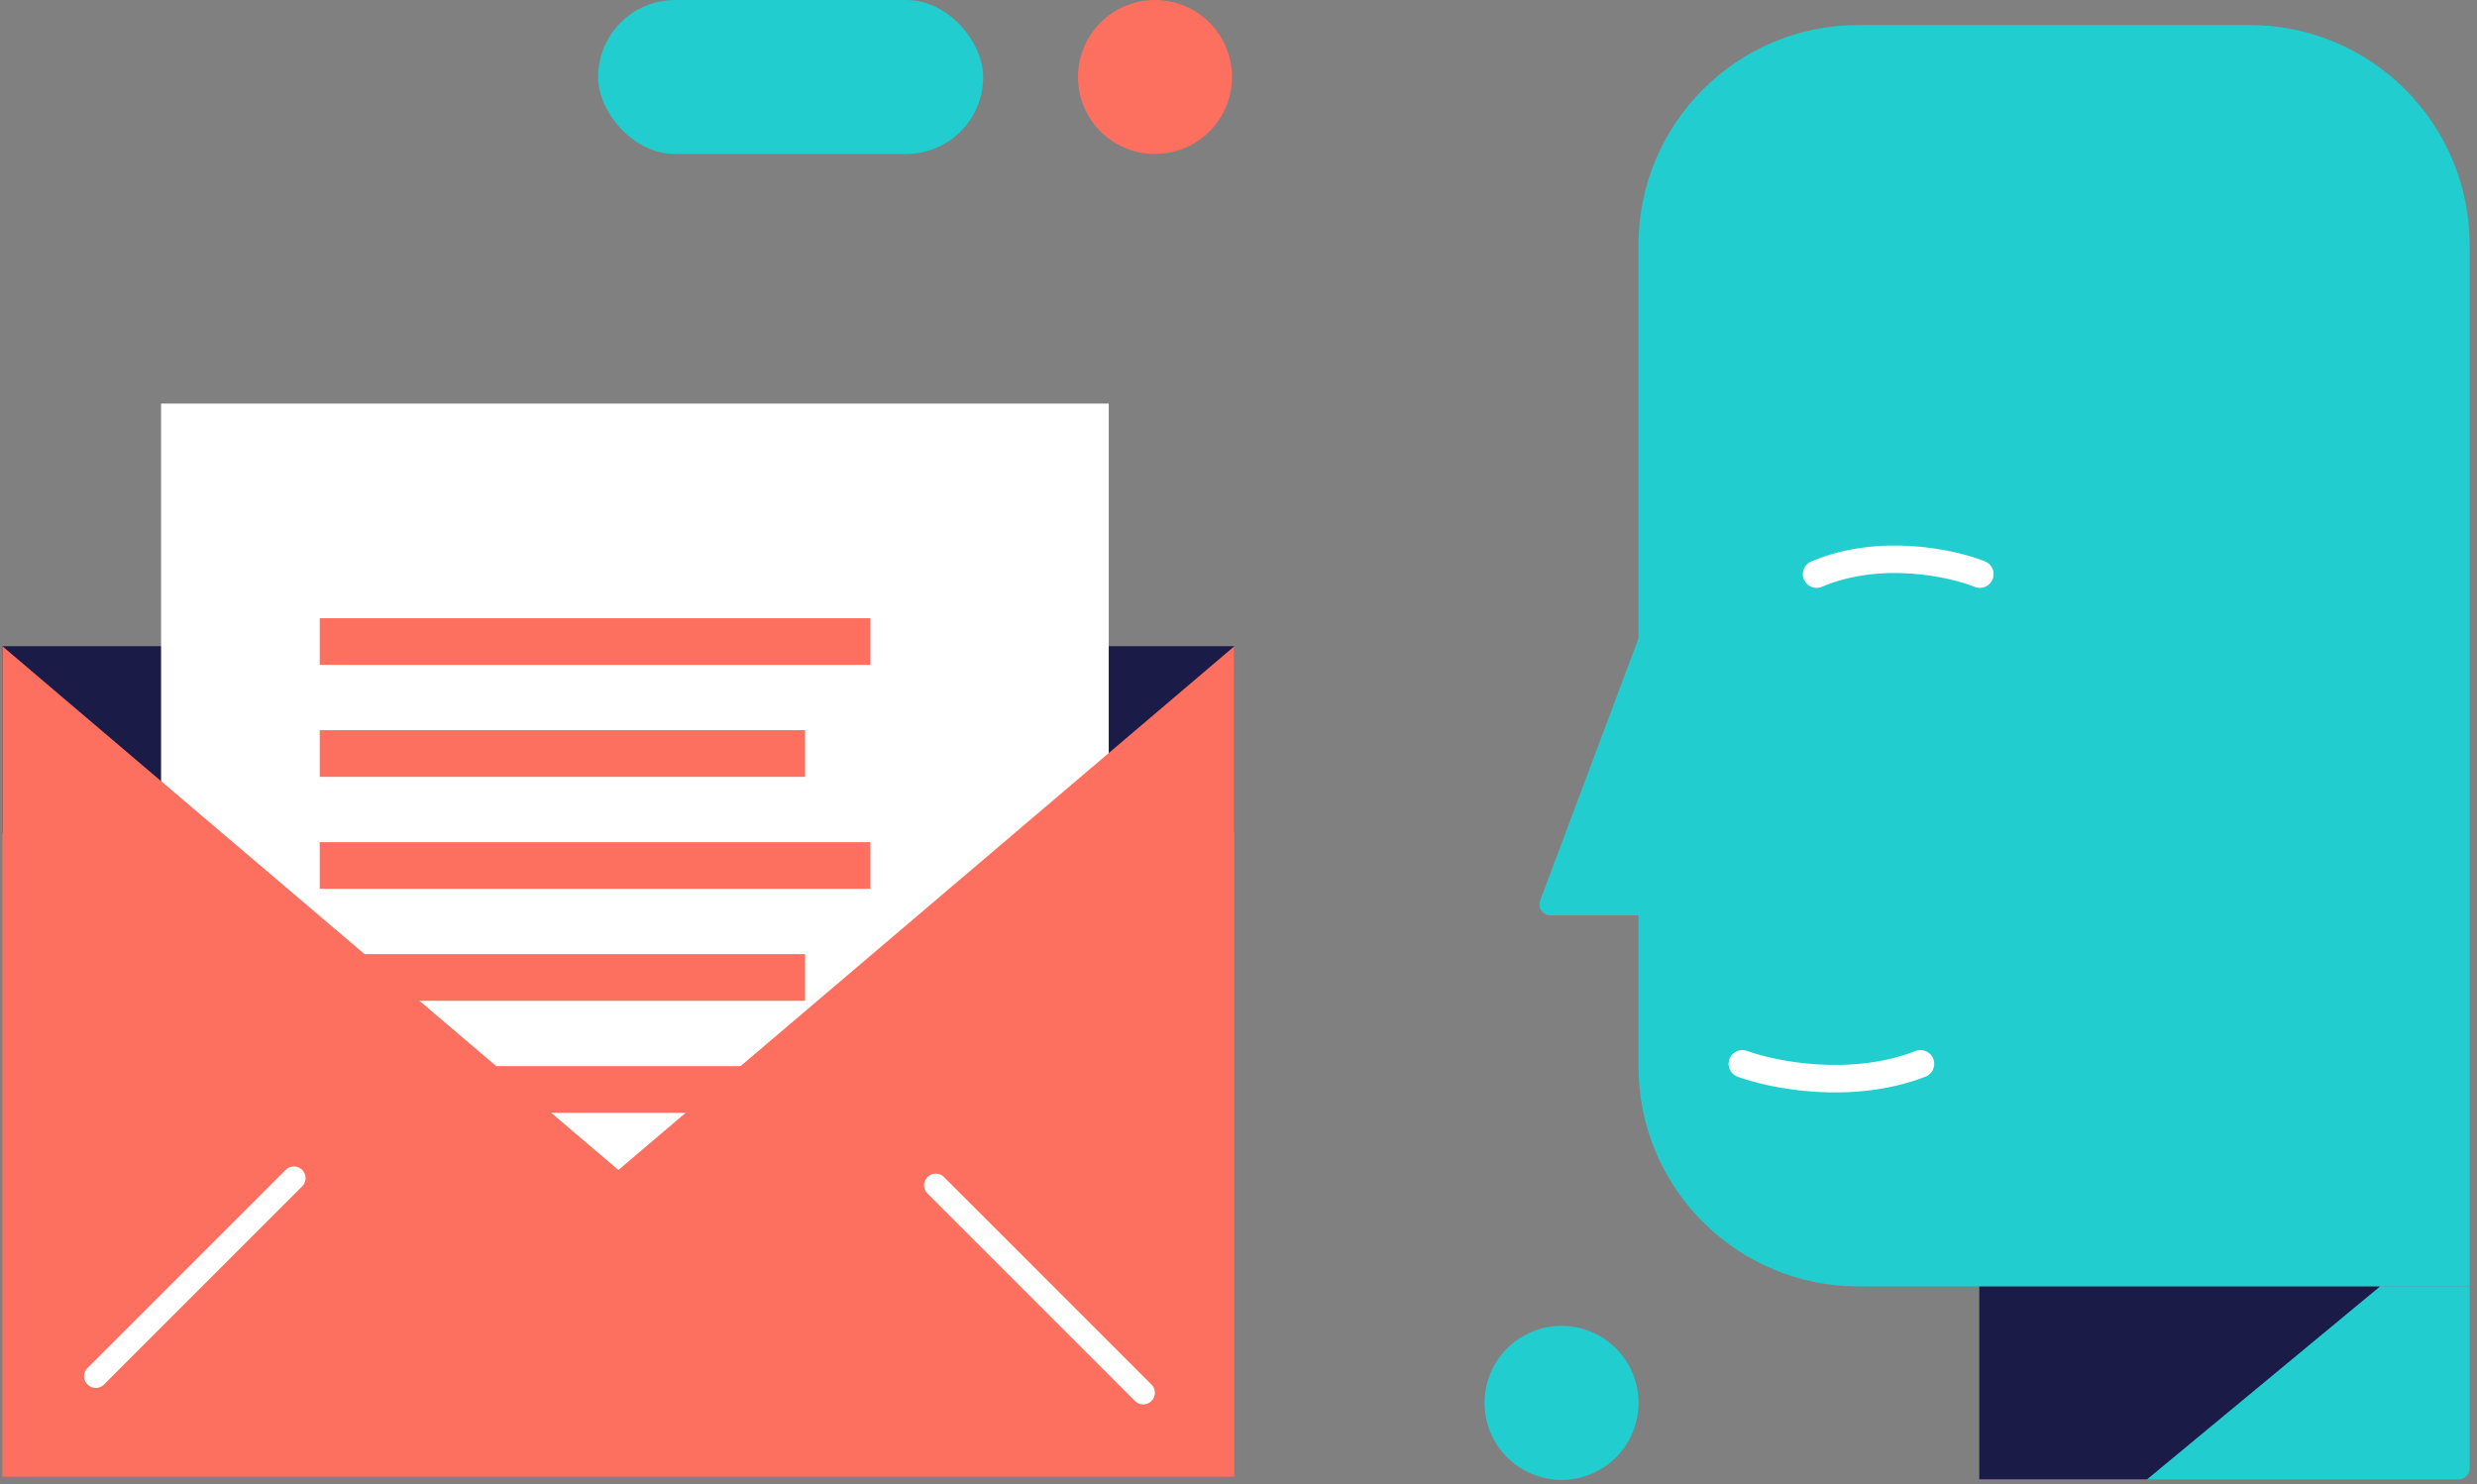
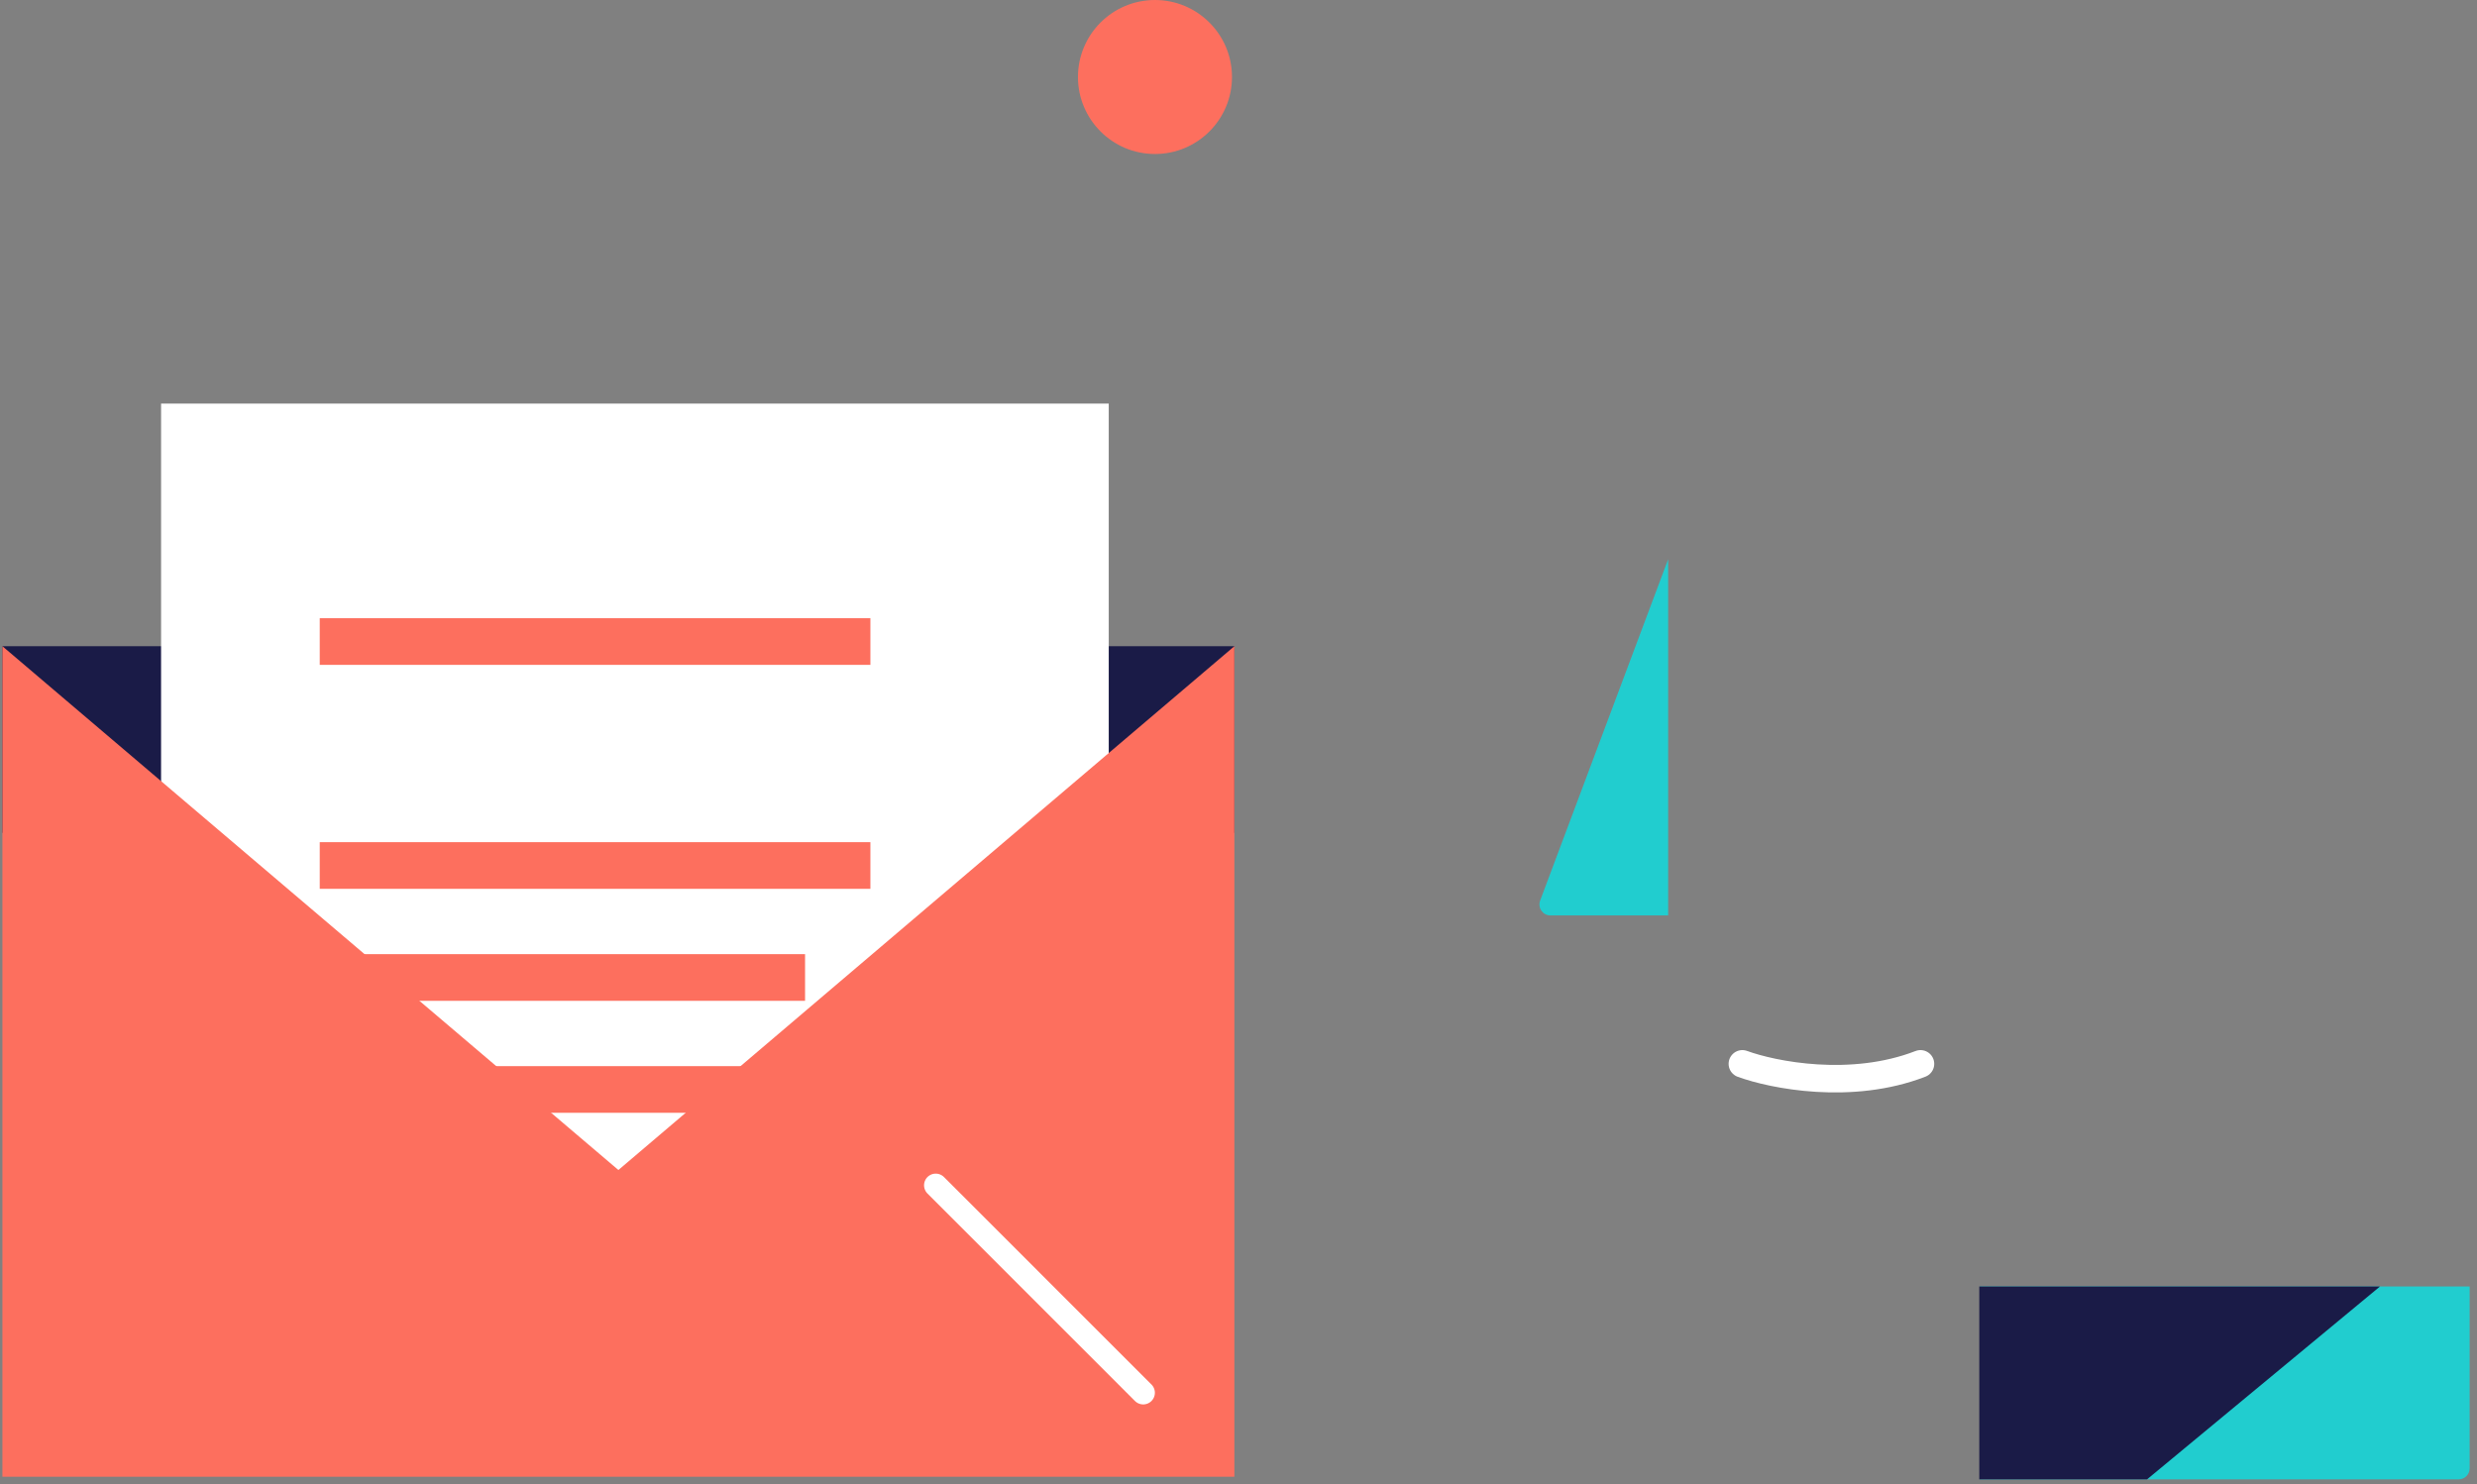
<svg xmlns="http://www.w3.org/2000/svg" width="297" height="178" viewBox="0 0 297 178" fill="none">
  <rect x="0" y="0" width="297" height="178" fill="#808080" stroke="none" />
-   <path d="M296.119 29.387C296.119 14.814 284.305 3 269.732 3H222.845C208.272 3 196.458 14.814 196.458 29.387V127.884C196.458 142.457 208.272 154.271 222.845 154.271H296.119V29.387Z" fill="#21CDCF" />
  <path d="M296.119 154.271H237.39V177.407H294.8C295.528 177.407 296.119 176.816 296.119 176.088V154.271Z" fill="#21CDCF" />
  <path d="M184.668 107.998L200.017 67.068V109.78H185.904C184.983 109.78 184.345 108.86 184.668 107.998Z" fill="#21CDCF" />
-   <path d="M237.39 68.848C234.034 67.505 225.42 65.624 217.814 68.848" stroke="white" stroke-width="3.298" stroke-linecap="round" stroke-linejoin="round" />
  <path d="M208.915 127.577C212.576 128.92 221.972 130.8 230.271 127.577" stroke="white" stroke-width="3.298" stroke-linecap="round" stroke-linejoin="round" />
  <path d="M237.322 154.271V177.407H257.436L285.372 154.271H237.322Z" fill="#1A1B47" />
-   <rect x="71.717" width="46.168" height="18.467" rx="9.234" fill="#21CDCF" />
  <ellipse cx="138.485" cy="9.234" rx="9.234" ry="9.234" fill="#FD6F5E" />
  <rect x="0.289" y="77.493" width="147.717" height="22.381" fill="#1A1B47" />
  <path d="M19.313 48.398H132.942V141.281H19.313V48.398Z" fill="white" />
-   <path fill-rule="evenodd" clip-rule="evenodd" d="M38.338 74.136H104.363V79.731H38.338V74.136ZM38.338 87.564H96.529V93.159H38.338V87.564ZM104.363 100.993H38.338V106.589H104.363V100.993ZM38.338 114.422H96.529V120.018H38.338V114.422ZM90.934 127.852H38.338V133.447H90.934V127.852Z" fill="#FD6F5E" />
+   <path fill-rule="evenodd" clip-rule="evenodd" d="M38.338 74.136H104.363V79.731H38.338V74.136ZM38.338 87.564V93.159H38.338V87.564ZM104.363 100.993H38.338V106.589H104.363V100.993ZM38.338 114.422H96.529V120.018H38.338V114.422ZM90.934 127.852H38.338V133.447H90.934V127.852Z" fill="#FD6F5E" />
  <path d="M0.289 77.494L74.148 140.308L148.006 77.494V177.091H0.289V77.494Z" fill="#FD6F5E" />
-   <line x1="11.48" y1="165.041" x2="35.24" y2="141.281" stroke="white" stroke-width="2.798" stroke-linecap="round" />
  <line x1="137.075" y1="167.02" x2="112.196" y2="142.14" stroke="white" stroke-width="2.798" stroke-linecap="round" />
-   <ellipse cx="187.234" cy="168.234" rx="9.234" ry="9.234" fill="#21CDCF" />
</svg>